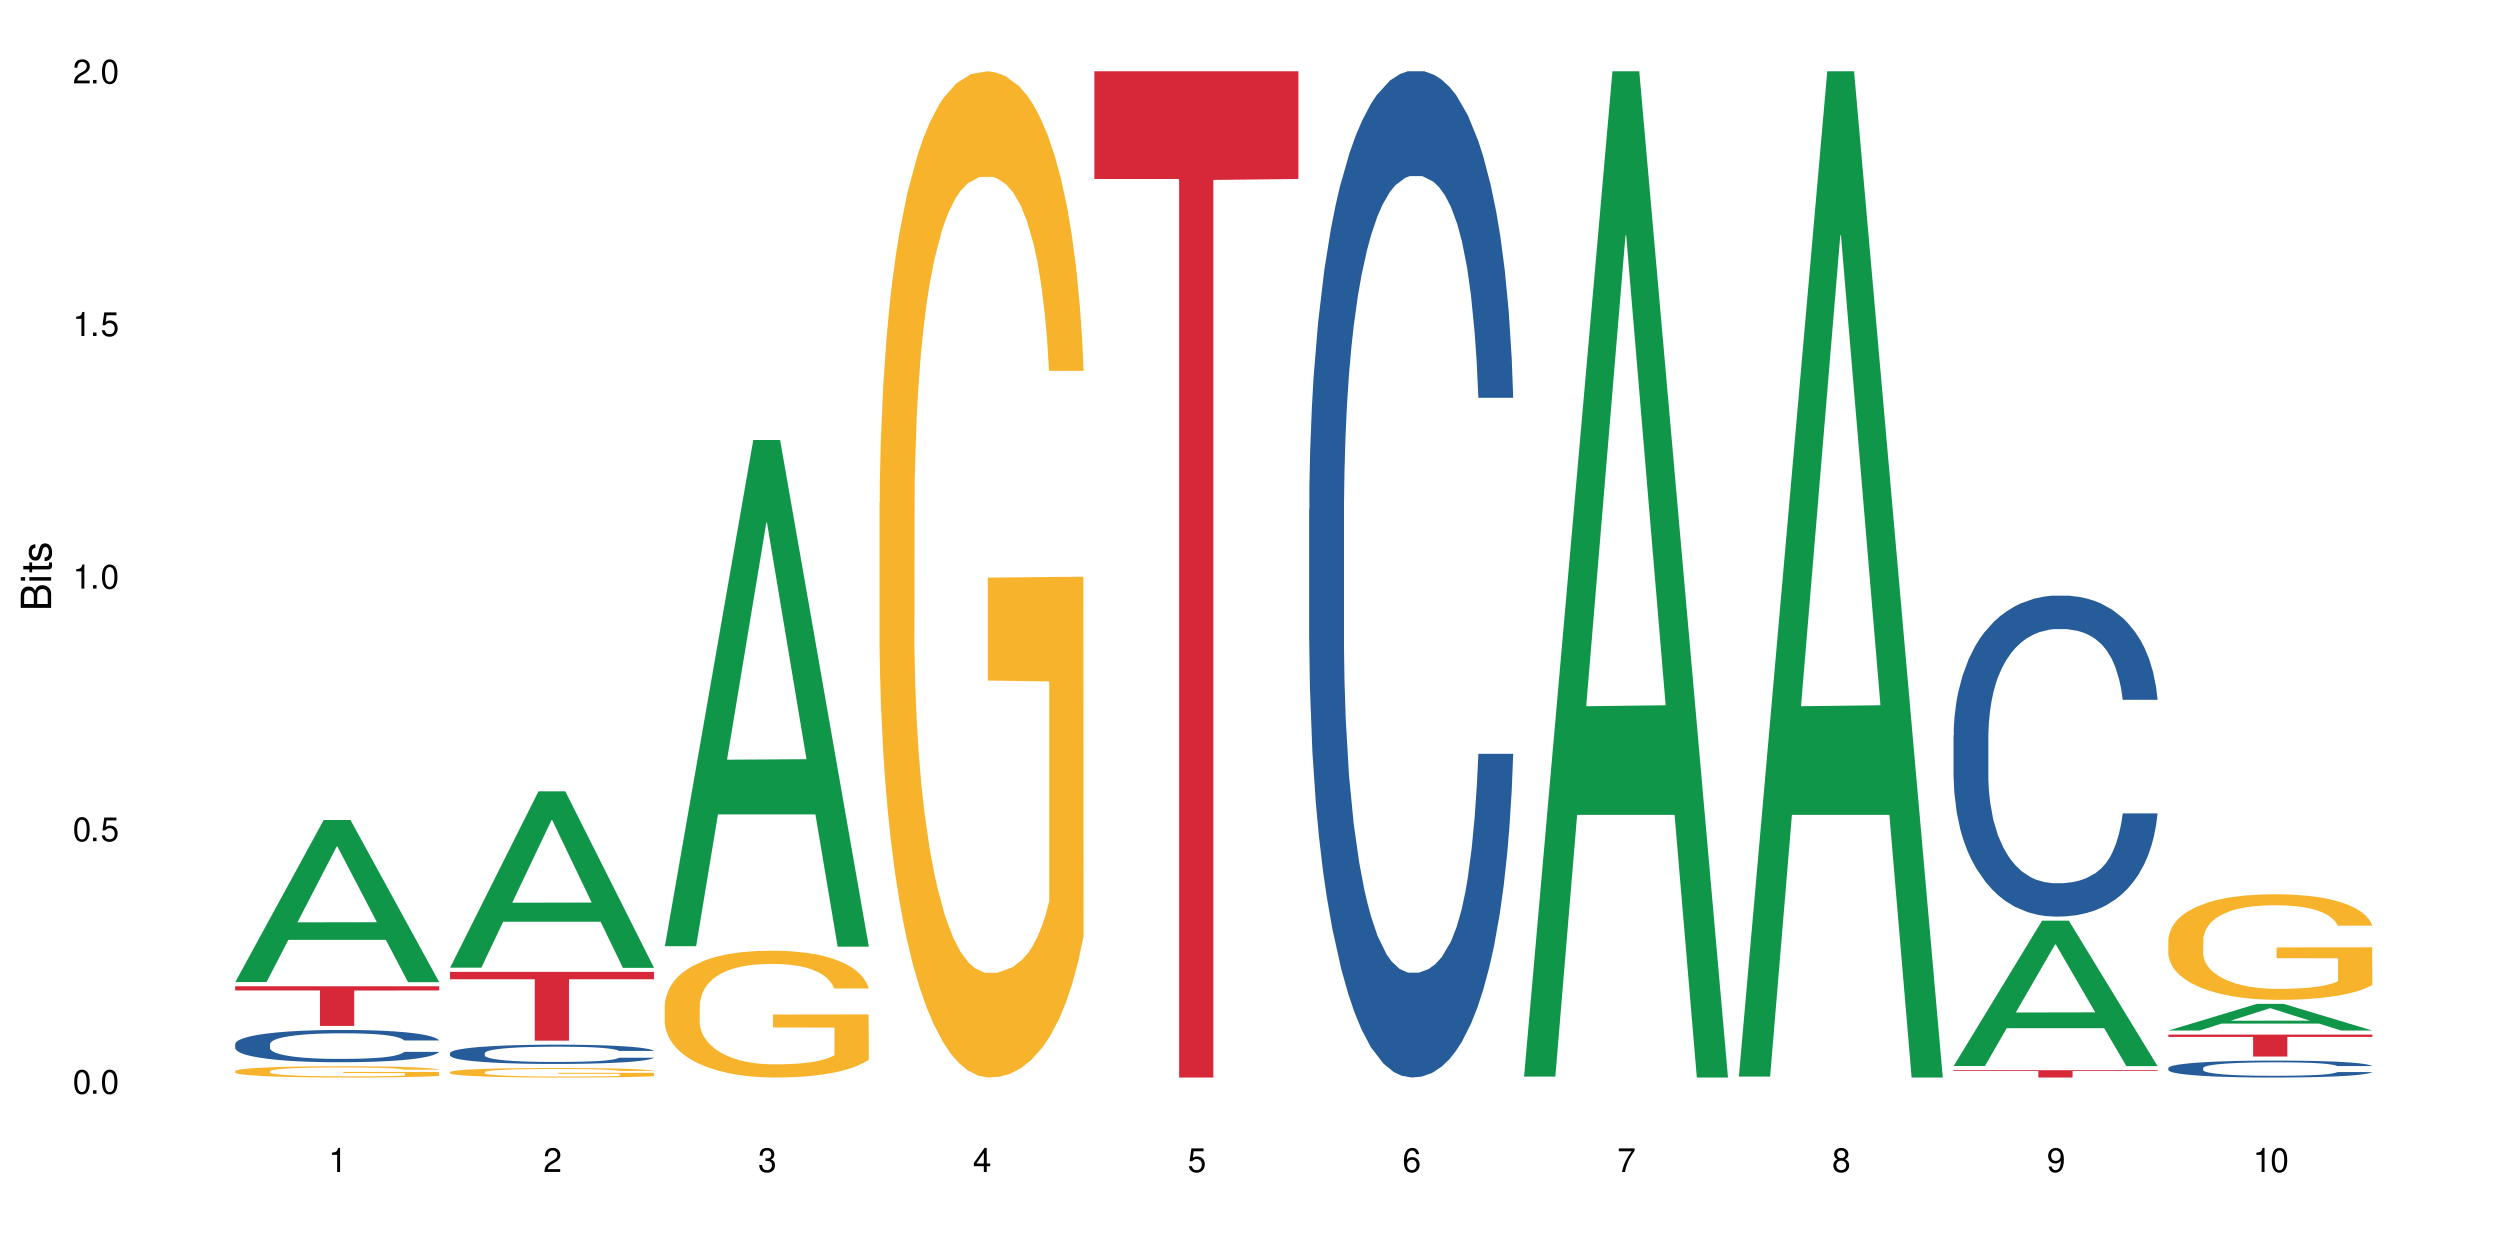
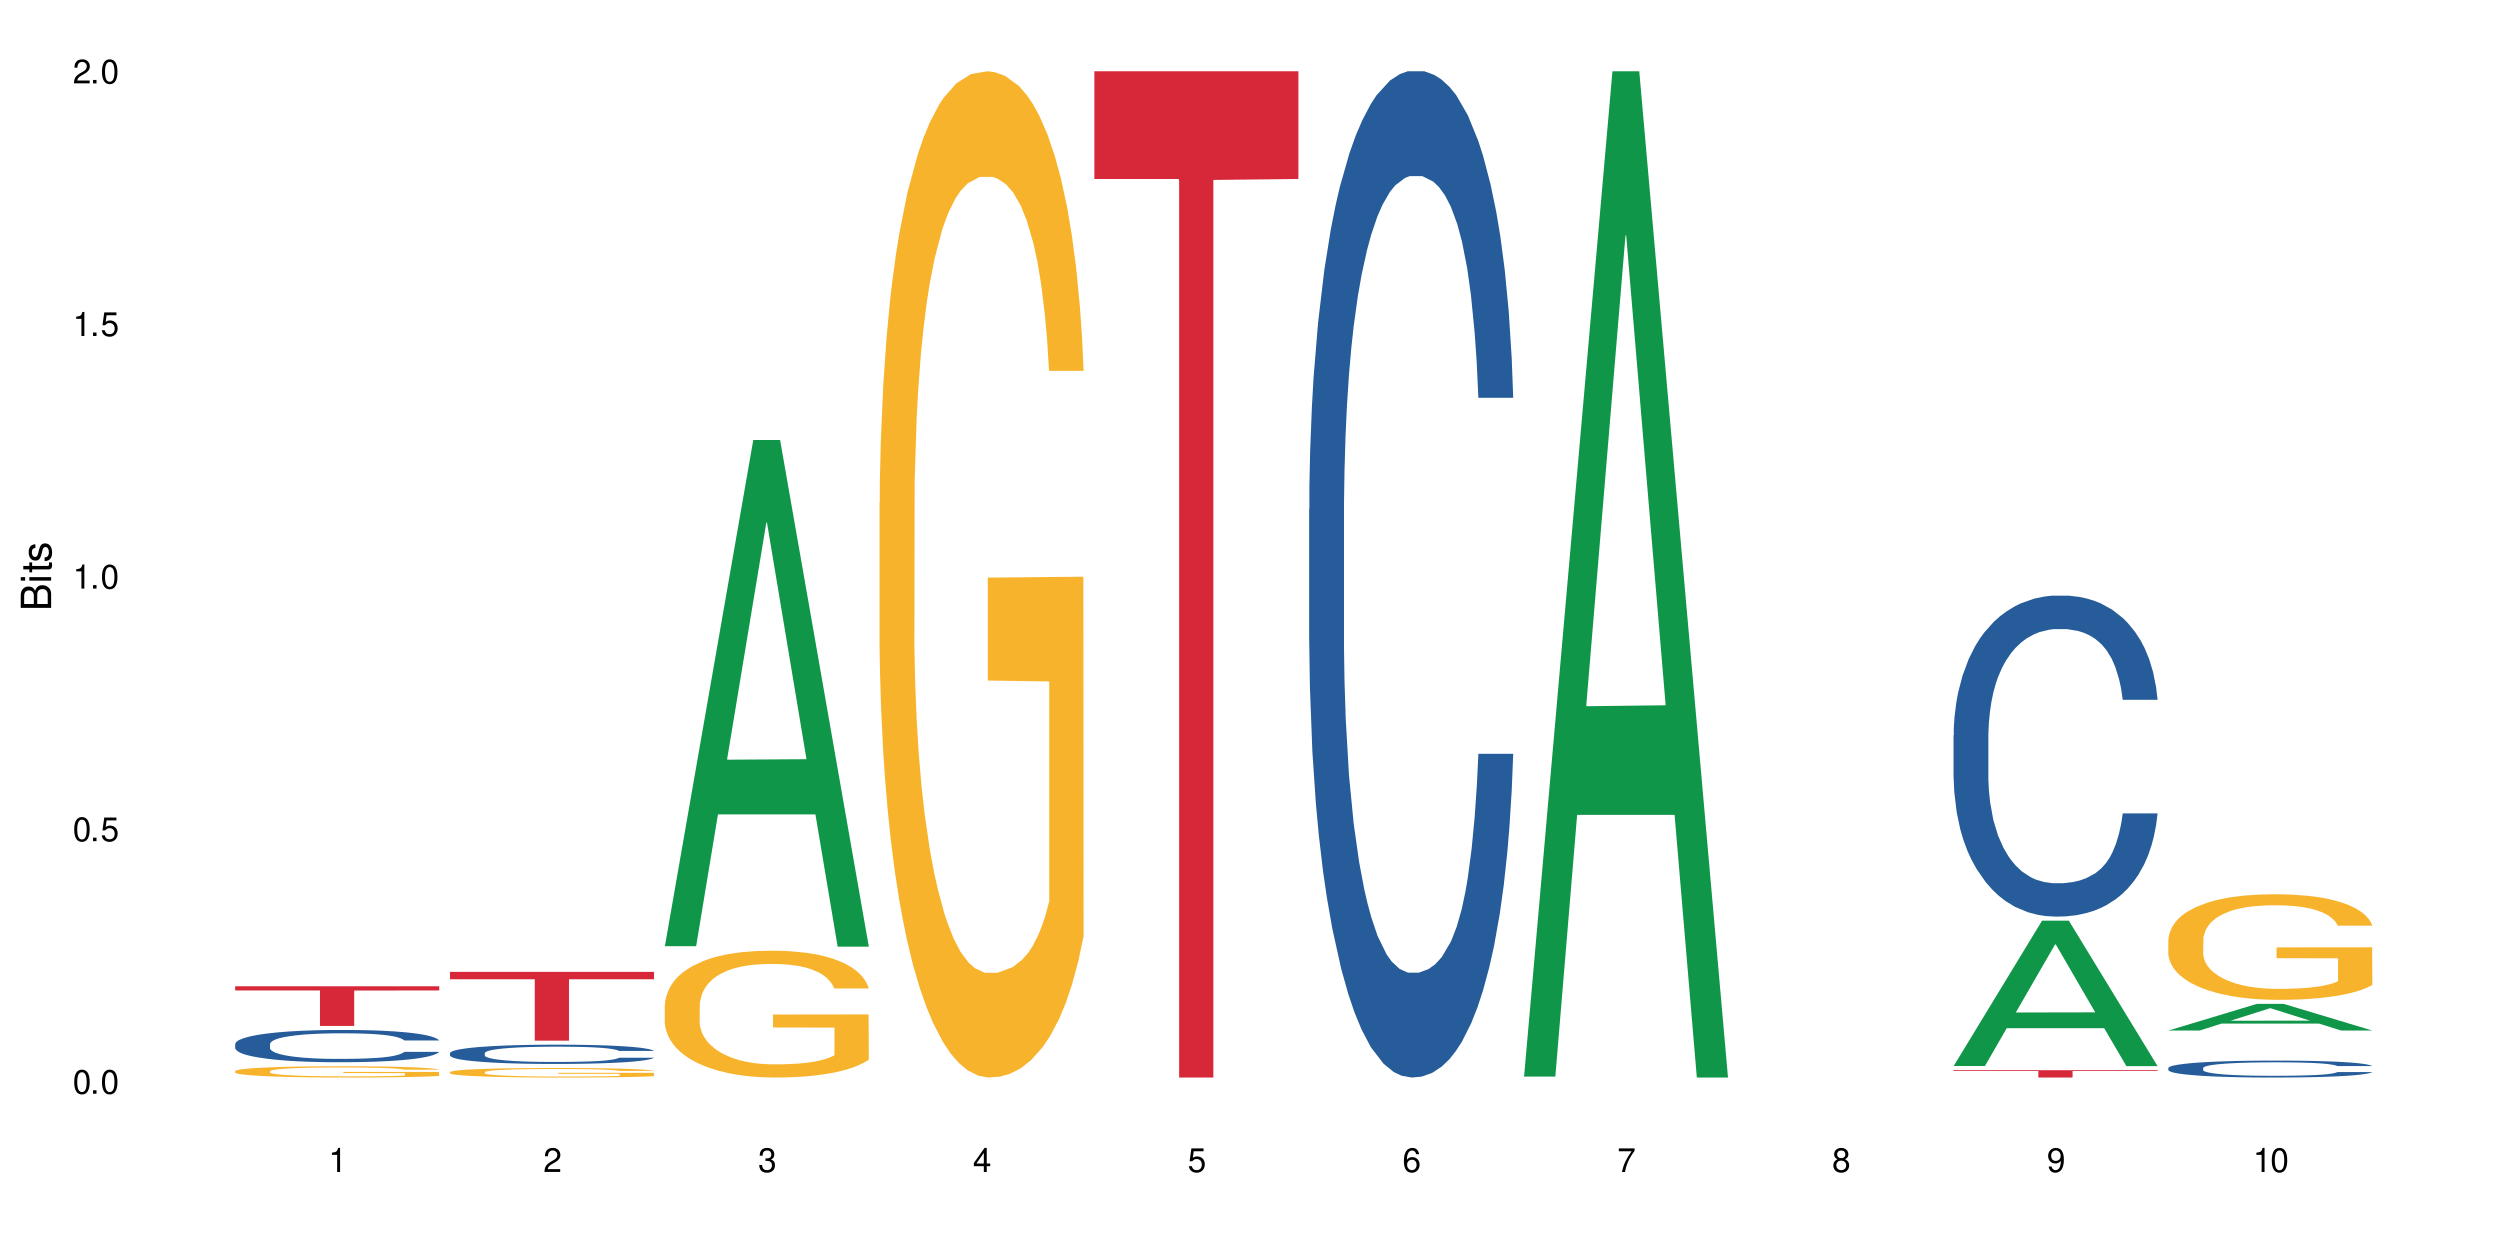
<svg xmlns="http://www.w3.org/2000/svg" xmlns:xlink="http://www.w3.org/1999/xlink" width="720" height="360" viewBox="0 0 720 360">
  <defs>
    <g>
      <g id="glyph-0-0">
</g>
      <g id="glyph-0-1">
        <path d="M 2.641 -6.938 C 2 -6.938 1.422 -6.656 1.078 -6.172 C 0.641 -5.562 0.406 -4.641 0.406 -3.359 C 0.406 -1.016 1.188 0.219 2.641 0.219 C 4.078 0.219 4.859 -1.016 4.859 -3.297 C 4.859 -4.641 4.656 -5.547 4.203 -6.172 C 3.844 -6.656 3.281 -6.938 2.641 -6.938 Z M 2.641 -6.188 C 3.547 -6.188 4 -5.25 4 -3.375 C 4 -1.406 3.562 -0.484 2.625 -0.484 C 1.734 -0.484 1.281 -1.438 1.281 -3.344 C 1.281 -5.25 1.734 -6.188 2.641 -6.188 Z M 2.641 -6.188 " />
      </g>
      <g id="glyph-0-2">
        <path d="M 1.828 -1 L 0.828 -1 L 0.828 0 L 1.828 0 Z M 1.828 -1 " />
      </g>
      <g id="glyph-0-3">
        <path d="M 4.562 -6.797 L 1.062 -6.797 L 0.547 -3.094 L 1.328 -3.094 C 1.719 -3.562 2.047 -3.734 2.578 -3.734 C 3.484 -3.734 4.062 -3.109 4.062 -2.094 C 4.062 -1.125 3.484 -0.531 2.578 -0.531 C 1.828 -0.531 1.375 -0.906 1.188 -1.672 L 0.328 -1.672 C 0.453 -1.109 0.547 -0.844 0.75 -0.594 C 1.125 -0.078 1.828 0.219 2.594 0.219 C 3.969 0.219 4.922 -0.781 4.922 -2.219 C 4.922 -3.562 4.031 -4.484 2.719 -4.484 C 2.25 -4.484 1.859 -4.359 1.469 -4.062 L 1.734 -5.969 L 4.562 -5.969 Z M 4.562 -6.797 " />
      </g>
      <g id="glyph-0-4">
        <path d="M 2.484 -4.938 L 2.484 0 L 3.328 0 L 3.328 -6.938 L 2.766 -6.938 C 2.469 -5.875 2.281 -5.734 0.984 -5.562 L 0.984 -4.938 Z M 2.484 -4.938 " />
      </g>
      <g id="glyph-0-5">
        <path d="M 4.859 -0.828 L 1.281 -0.828 C 1.359 -1.406 1.672 -1.781 2.5 -2.281 L 3.469 -2.828 C 4.406 -3.344 4.906 -4.062 4.906 -4.906 C 4.906 -5.484 4.672 -6.031 4.266 -6.406 C 3.859 -6.766 3.375 -6.938 2.719 -6.938 C 1.859 -6.938 1.219 -6.625 0.844 -6.031 C 0.609 -5.672 0.5 -5.234 0.484 -4.531 L 1.328 -4.531 C 1.359 -5.016 1.406 -5.281 1.531 -5.516 C 1.75 -5.938 2.188 -6.203 2.703 -6.203 C 3.469 -6.203 4.031 -5.641 4.031 -4.891 C 4.031 -4.344 3.719 -3.859 3.125 -3.516 L 2.234 -3 C 0.812 -2.172 0.406 -1.531 0.328 -0.016 L 4.859 -0.016 Z M 4.859 -0.828 " />
      </g>
      <g id="glyph-0-6">
        <path d="M 2.125 -3.188 L 2.578 -3.188 C 3.5 -3.188 3.984 -2.766 3.984 -1.922 C 3.984 -1.062 3.469 -0.531 2.594 -0.531 C 1.656 -0.531 1.203 -1 1.156 -2.016 L 0.312 -2.016 C 0.344 -1.453 0.438 -1.094 0.609 -0.781 C 0.953 -0.109 1.625 0.219 2.547 0.219 C 3.953 0.219 4.859 -0.625 4.859 -1.938 C 4.859 -2.828 4.516 -3.297 3.703 -3.594 C 4.344 -3.844 4.656 -4.328 4.656 -5.031 C 4.656 -6.219 3.875 -6.938 2.578 -6.938 C 1.203 -6.938 0.484 -6.172 0.453 -4.703 L 1.297 -4.703 C 1.312 -5.125 1.344 -5.359 1.453 -5.578 C 1.641 -5.969 2.062 -6.203 2.594 -6.203 C 3.344 -6.203 3.797 -5.75 3.797 -5 C 3.797 -4.516 3.609 -4.219 3.25 -4.047 C 3.016 -3.953 2.703 -3.922 2.125 -3.906 Z M 2.125 -3.188 " />
      </g>
      <g id="glyph-0-7">
        <path d="M 3.141 -1.672 L 3.141 0 L 3.984 0 L 3.984 -1.672 L 4.984 -1.672 L 4.984 -2.438 L 3.984 -2.438 L 3.984 -6.938 L 3.359 -6.938 L 0.266 -2.578 L 0.266 -1.672 Z M 3.141 -2.438 L 1 -2.438 L 3.141 -5.5 Z M 3.141 -2.438 " />
      </g>
      <g id="glyph-0-8">
        <path d="M 4.781 -5.125 C 4.609 -6.266 3.891 -6.938 2.844 -6.938 C 2.094 -6.938 1.422 -6.578 1.031 -5.953 C 0.594 -5.266 0.406 -4.422 0.406 -3.172 C 0.406 -2 0.578 -1.25 0.984 -0.641 C 1.359 -0.078 1.953 0.219 2.703 0.219 C 3.984 0.219 4.922 -0.75 4.922 -2.094 C 4.922 -3.375 4.062 -4.281 2.844 -4.281 C 2.172 -4.281 1.641 -4.031 1.281 -3.516 C 1.281 -5.234 1.828 -6.188 2.797 -6.188 C 3.391 -6.188 3.797 -5.797 3.938 -5.125 Z M 2.734 -3.531 C 3.547 -3.531 4.062 -2.953 4.062 -2.031 C 4.062 -1.156 3.484 -0.531 2.703 -0.531 C 1.922 -0.531 1.328 -1.188 1.328 -2.078 C 1.328 -2.938 1.906 -3.531 2.734 -3.531 Z M 2.734 -3.531 " />
      </g>
      <g id="glyph-0-9">
        <path d="M 4.984 -6.797 L 0.438 -6.797 L 0.438 -5.969 L 4.109 -5.969 C 2.5 -3.656 1.828 -2.234 1.328 0 L 2.219 0 C 2.594 -2.172 3.453 -4.047 4.984 -6.094 Z M 4.984 -6.797 " />
      </g>
      <g id="glyph-0-10">
        <path d="M 3.75 -3.656 C 4.469 -4.094 4.688 -4.438 4.688 -5.078 C 4.688 -6.172 3.844 -6.938 2.641 -6.938 C 1.438 -6.938 0.594 -6.172 0.594 -5.094 C 0.594 -4.438 0.812 -4.094 1.516 -3.656 C 0.734 -3.266 0.359 -2.703 0.359 -1.922 C 0.359 -0.656 1.281 0.219 2.641 0.219 C 3.984 0.219 4.922 -0.656 4.922 -1.922 C 4.922 -2.703 4.531 -3.266 3.75 -3.656 Z M 2.641 -6.188 C 3.359 -6.188 3.812 -5.75 3.812 -5.062 C 3.812 -4.406 3.344 -3.984 2.641 -3.984 C 1.922 -3.984 1.453 -4.406 1.453 -5.078 C 1.453 -5.75 1.922 -6.188 2.641 -6.188 Z M 2.641 -3.266 C 3.484 -3.266 4.062 -2.719 4.062 -1.906 C 4.062 -1.078 3.484 -0.531 2.625 -0.531 C 1.797 -0.531 1.219 -1.094 1.219 -1.906 C 1.219 -2.719 1.781 -3.266 2.641 -3.266 Z M 2.641 -3.266 " />
      </g>
      <g id="glyph-0-11">
        <path d="M 0.516 -1.578 C 0.672 -0.453 1.406 0.219 2.438 0.219 C 3.188 0.219 3.859 -0.141 4.266 -0.766 C 4.688 -1.453 4.891 -2.297 4.891 -3.547 C 4.891 -4.719 4.703 -5.453 4.312 -6.078 C 3.938 -6.641 3.344 -6.938 2.594 -6.938 C 1.297 -6.938 0.359 -5.969 0.359 -4.625 C 0.359 -3.344 1.234 -2.453 2.453 -2.453 C 3.094 -2.453 3.578 -2.672 4.016 -3.203 C 4 -1.484 3.469 -0.531 2.5 -0.531 C 1.906 -0.531 1.484 -0.906 1.359 -1.578 Z M 2.578 -6.203 C 3.375 -6.203 3.969 -5.531 3.969 -4.641 C 3.969 -3.797 3.391 -3.188 2.547 -3.188 C 1.734 -3.188 1.234 -3.766 1.234 -4.688 C 1.234 -5.562 1.797 -6.203 2.578 -6.203 Z M 2.578 -6.203 " />
      </g>
      <g id="glyph-1-0">
</g>
      <g id="glyph-1-1">
        <path d="M 0 -0.953 L 0 -4.891 C 0 -5.719 -0.234 -6.344 -0.734 -6.797 C -1.188 -7.234 -1.812 -7.469 -2.5 -7.469 C -3.547 -7.469 -4.188 -7 -4.625 -5.875 C -4.984 -6.688 -5.625 -7.094 -6.531 -7.094 C -7.172 -7.094 -7.734 -6.859 -8.141 -6.391 C -8.562 -5.922 -8.75 -5.344 -8.75 -4.5 L -8.75 -0.953 Z M -4.984 -2.062 L -7.766 -2.062 L -7.766 -4.219 C -7.766 -4.844 -7.688 -5.203 -7.453 -5.5 C -7.219 -5.812 -6.859 -5.969 -6.375 -5.969 C -5.891 -5.969 -5.531 -5.812 -5.297 -5.5 C -5.062 -5.203 -4.984 -4.844 -4.984 -4.219 Z M -0.984 -2.062 L -4 -2.062 L -4 -4.781 C -4 -5.766 -3.438 -6.359 -2.484 -6.359 C -1.547 -6.359 -0.984 -5.766 -0.984 -4.781 Z M -0.984 -2.062 " />
      </g>
      <g id="glyph-1-2">
        <path d="M -6.281 -1.797 L -6.281 -0.797 L 0 -0.797 L 0 -1.797 Z M -8.75 -1.797 L -8.75 -0.797 L -7.484 -0.797 L -7.484 -1.797 Z M -8.75 -1.797 " />
      </g>
      <g id="glyph-1-3">
        <path d="M -6.281 -3.047 L -6.281 -2.016 L -8.016 -2.016 L -8.016 -1.016 L -6.281 -1.016 L -6.281 -0.172 L -5.469 -0.172 L -5.469 -1.016 L -0.719 -1.016 C -0.078 -1.016 0.281 -1.453 0.281 -2.234 C 0.281 -2.5 0.25 -2.719 0.188 -3.047 L -0.641 -3.047 C -0.609 -2.906 -0.594 -2.766 -0.594 -2.562 C -0.594 -2.141 -0.719 -2.016 -1.156 -2.016 L -5.469 -2.016 L -5.469 -3.047 Z M -6.281 -3.047 " />
      </g>
      <g id="glyph-1-4">
        <path d="M -4.531 -5.25 C -5.766 -5.25 -6.469 -4.422 -6.469 -2.969 C -6.469 -1.516 -5.719 -0.562 -4.547 -0.562 C -3.562 -0.562 -3.094 -1.062 -2.734 -2.562 L -2.516 -3.484 C -2.344 -4.188 -2.094 -4.469 -1.641 -4.469 C -1.047 -4.469 -0.641 -3.875 -0.641 -3 C -0.641 -2.453 -0.797 -2 -1.062 -1.75 C -1.25 -1.594 -1.422 -1.531 -1.875 -1.469 L -1.875 -0.406 C -0.422 -0.453 0.281 -1.266 0.281 -2.922 C 0.281 -4.5 -0.5 -5.516 -1.719 -5.516 C -2.656 -5.516 -3.172 -4.984 -3.469 -3.734 L -3.703 -2.766 C -3.891 -1.953 -4.156 -1.609 -4.594 -1.609 C -5.188 -1.609 -5.547 -2.125 -5.547 -2.938 C -5.547 -3.75 -5.203 -4.172 -4.531 -4.203 Z M -4.531 -5.25 " />
      </g>
    </g>
  </defs>
  <rect x="-72" y="-36" width="864" height="432" fill="rgb(100%, 100%, 100%)" fill-opacity="1" />
-   <path fill-rule="nonzero" fill="rgb(6.275%, 58.824%, 28.235%)" fill-opacity="1" d="M 67.73 282.828 L 67.793 282.785 L 93.223 236.168 L 100.945 236.168 L 126.5 282.871 L 117.52 282.871 L 111.117 270.68 L 83.051 270.68 L 76.773 282.828 L 67.73 282.828 L 85.75 265.637 L 108.543 265.594 L 97.176 243.797 L 97.051 243.754 L 96.926 243.887 L 85.688 265.594 L 85.75 265.637 Z M 67.73 282.828 " />
  <path fill-rule="nonzero" fill="rgb(14.51%, 36.078%, 60%)" fill-opacity="1" d="M 67.73 300.676 L 67.801 300.668 L 67.801 300.461 L 68.02 300.141 L 68.52 299.73 L 69.02 299.453 L 70.312 298.949 L 72.102 298.465 L 73.965 298.094 L 75.328 297.871 L 76.547 297.703 L 79.34 297.387 L 81.133 297.227 L 83.066 297.082 L 85.434 296.938 L 87.152 296.852 L 91.023 296.719 L 93.891 296.656 L 96.113 296.633 L 100.914 296.633 L 103.781 296.668 L 105.859 296.707 L 108.152 296.777 L 110.086 296.852 L 113.457 297.039 L 116.465 297.277 L 117.828 297.414 L 119.977 297.676 L 121.625 297.93 L 122.773 298.152 L 124.062 298.465 L 125.207 298.848 L 126.07 299.281 L 126.5 299.648 L 116.465 299.648 L 115.965 299.309 L 115.391 299.043 L 114.316 298.695 L 113.238 298.449 L 111.734 298.203 L 110.375 298.043 L 108.512 297.879 L 106.863 297.777 L 105.141 297.703 L 103.492 297.652 L 100.34 297.602 L 96.684 297.602 L 95.324 297.617 L 92.527 297.684 L 91.023 297.746 L 88.871 297.863 L 87.367 297.973 L 85.578 298.145 L 84.359 298.289 L 82.852 298.508 L 81.777 298.703 L 80.559 298.984 L 79.844 299.195 L 79.199 299.434 L 78.625 299.715 L 78.195 300.012 L 77.906 300.328 L 77.766 300.633 L 77.766 301.949 L 77.906 302.254 L 78.266 302.609 L 79.199 303.129 L 80.559 303.578 L 82.137 303.938 L 83.641 304.191 L 84.5 304.309 L 85.648 304.445 L 87.441 304.617 L 90.02 304.785 L 91.523 304.852 L 93.816 304.922 L 96.184 304.957 L 99.336 304.957 L 102.133 304.922 L 103.996 304.879 L 105.93 304.812 L 108.582 304.668 L 110.23 304.531 L 111.664 304.371 L 112.738 304.207 L 113.457 304.07 L 114.531 303.809 L 115.391 303.52 L 116.035 303.223 L 116.465 302.934 L 126.5 302.934 L 126.07 303.273 L 125.422 303.605 L 124.777 303.852 L 123.777 304.148 L 122.629 304.41 L 120.98 304.711 L 119.617 304.906 L 117.828 305.117 L 116.18 305.277 L 114.387 305.422 L 111.734 305.594 L 110.016 305.676 L 108.152 305.754 L 105.93 305.82 L 103.137 305.883 L 100.125 305.914 L 97.328 305.922 L 94.32 305.906 L 92.098 305.871 L 89.16 305.797 L 85.504 305.645 L 82.852 305.48 L 80.773 305.32 L 78.984 305.152 L 76.977 304.922 L 74.395 304.547 L 72.82 304.258 L 71.746 304.02 L 70.527 303.691 L 69.664 303.395 L 68.664 302.918 L 67.945 302.312 L 67.73 301.848 Z M 67.73 300.676 " />
  <path fill-rule="nonzero" fill="rgb(96.863%, 70.196%, 16.863%)" fill-opacity="1" d="M 67.73 308.477 L 67.801 308.473 L 67.801 308.414 L 68.09 308.281 L 68.805 308.098 L 69.738 307.945 L 70.742 307.828 L 71.387 307.766 L 72.461 307.676 L 73.395 307.613 L 75.758 307.48 L 78.77 307.355 L 80.418 307.301 L 82.281 307.25 L 84.93 307.195 L 86.148 307.172 L 89.875 307.125 L 94.105 307.098 L 98.762 307.086 L 100.914 307.09 L 103.852 307.102 L 107.863 307.137 L 110.16 307.164 L 111.949 307.195 L 113.812 307.234 L 116.105 307.293 L 118.258 307.363 L 119.977 307.434 L 121.695 307.523 L 123.129 307.617 L 124.348 307.723 L 125.422 307.848 L 126.07 307.949 L 126.5 308.055 L 116.535 308.055 L 115.965 307.949 L 115.32 307.871 L 114.242 307.773 L 113.168 307.699 L 112.094 307.645 L 110.086 307.566 L 108.367 307.52 L 106.215 307.48 L 104.137 307.453 L 101.773 307.434 L 100.34 307.43 L 96.543 307.43 L 93.102 307.449 L 91.094 307.473 L 89.66 307.496 L 87.656 307.539 L 86.438 307.578 L 85.719 307.602 L 83.57 307.691 L 82.137 307.773 L 81.348 307.832 L 80.344 307.922 L 79.629 308 L 78.84 308.117 L 78.41 308.207 L 77.836 308.41 L 77.766 308.941 L 77.98 309.055 L 78.41 309.176 L 78.984 309.285 L 79.844 309.395 L 80.703 309.48 L 82.207 309.598 L 83.496 309.676 L 84.5 309.727 L 86.438 309.805 L 87.227 309.832 L 89.09 309.887 L 91.023 309.926 L 93.387 309.961 L 95.18 309.98 L 98.047 309.996 L 101.703 309.996 L 106 309.977 L 108.727 309.953 L 110.59 309.93 L 111.809 309.91 L 113.312 309.875 L 114.387 309.848 L 115.391 309.812 L 116.609 309.762 L 116.609 309.055 L 98.906 309.051 L 98.906 308.719 L 126.426 308.719 L 126.5 309.875 L 124.992 309.957 L 123.129 310.031 L 121.34 310.094 L 119.477 310.145 L 116.824 310.199 L 114.672 310.234 L 111.375 310.277 L 108.367 310.305 L 105.215 310.32 L 102.418 310.328 L 99.121 310.332 L 96.184 310.328 L 93.031 310.309 L 90.52 310.285 L 88.227 310.254 L 85.934 310.219 L 83.066 310.156 L 81.203 310.105 L 79.27 310.043 L 77.336 309.969 L 75.613 309.887 L 74.469 309.824 L 73.32 309.754 L 72.102 309.664 L 70.957 309.566 L 70.098 309.473 L 69.309 309.371 L 68.734 309.273 L 68.16 309.137 L 67.875 309.031 L 67.73 308.941 Z M 67.73 308.477 " />
  <path fill-rule="nonzero" fill="rgb(83.922%, 15.686%, 22.353%)" fill-opacity="1" d="M 67.73 284.035 L 126.5 284.035 L 126.5 285.258 L 102.008 285.27 L 102.008 295.469 L 92.152 295.469 L 92.152 285.281 L 92.008 285.258 L 67.73 285.258 Z M 67.73 284.035 " />
-   <path fill-rule="nonzero" fill="rgb(6.275%, 58.824%, 28.235%)" fill-opacity="1" d="M 129.594 278.691 L 129.656 278.645 L 155.082 227.898 L 162.805 227.898 L 188.359 278.738 L 179.383 278.738 L 172.977 265.469 L 144.91 265.469 L 138.633 278.691 L 129.594 278.691 L 147.613 259.977 L 170.402 259.93 L 159.039 236.203 L 158.914 236.156 L 158.789 236.301 L 147.547 259.93 L 147.613 259.977 Z M 129.594 278.691 " />
  <path fill-rule="nonzero" fill="rgb(14.51%, 36.078%, 60%)" fill-opacity="1" d="M 129.594 303.285 L 129.664 303.281 L 129.664 303.16 L 129.879 302.965 L 130.379 302.723 L 130.883 302.555 L 132.172 302.254 L 133.965 301.969 L 135.828 301.742 L 137.188 301.613 L 138.406 301.512 L 141.203 301.324 L 142.992 301.227 L 144.93 301.141 L 147.293 301.055 L 149.016 301.004 L 152.883 300.922 L 155.75 300.887 L 157.973 300.871 L 162.773 300.871 L 165.641 300.891 L 167.719 300.918 L 170.012 300.957 L 171.949 301.004 L 175.316 301.113 L 178.324 301.258 L 179.688 301.34 L 181.836 301.496 L 183.484 301.648 L 184.633 301.777 L 185.922 301.969 L 187.07 302.195 L 187.93 302.453 L 188.359 302.672 L 178.324 302.672 L 177.824 302.469 L 177.25 302.312 L 176.176 302.105 L 175.102 301.957 L 173.598 301.809 L 172.234 301.715 L 170.371 301.617 L 168.723 301.555 L 167.004 301.512 L 165.355 301.48 L 162.199 301.449 L 158.547 301.449 L 157.184 301.461 L 154.391 301.5 L 152.883 301.535 L 150.734 301.605 L 149.23 301.672 L 147.438 301.773 L 146.219 301.859 L 144.715 301.992 L 143.641 302.109 L 142.422 302.277 L 141.703 302.402 L 141.059 302.543 L 140.484 302.711 L 140.055 302.891 L 139.77 303.078 L 139.625 303.258 L 139.625 304.047 L 139.77 304.227 L 140.129 304.441 L 141.059 304.75 L 142.422 305.02 L 143.996 305.23 L 145.504 305.383 L 146.363 305.453 L 147.508 305.535 L 149.301 305.637 L 151.879 305.738 L 153.387 305.781 L 155.68 305.82 L 158.043 305.84 L 161.199 305.84 L 163.992 305.82 L 165.855 305.793 L 167.789 305.754 L 170.441 305.668 L 172.09 305.586 L 173.523 305.492 L 174.598 305.395 L 175.316 305.312 L 176.391 305.156 L 177.25 304.984 L 177.895 304.805 L 178.324 304.633 L 188.359 304.633 L 187.93 304.836 L 187.285 305.035 L 186.641 305.18 L 185.637 305.359 L 184.488 305.516 L 182.84 305.691 L 181.48 305.809 L 179.688 305.938 L 178.039 306.031 L 176.246 306.117 L 173.598 306.219 L 171.875 306.27 L 170.012 306.316 L 167.789 306.355 L 164.996 306.395 L 161.984 306.414 L 159.191 306.418 L 156.18 306.406 L 153.957 306.387 L 151.02 306.344 L 147.367 306.25 L 144.715 306.156 L 142.637 306.059 L 140.844 305.957 L 138.836 305.82 L 136.258 305.598 L 134.68 305.426 L 133.605 305.281 L 132.387 305.086 L 131.527 304.906 L 130.523 304.625 L 129.809 304.262 L 129.594 303.984 Z M 129.594 303.285 " />
  <path fill-rule="nonzero" fill="rgb(96.863%, 70.196%, 16.863%)" fill-opacity="1" d="M 129.594 308.762 L 129.664 308.758 L 129.664 308.707 L 129.949 308.594 L 130.668 308.438 L 131.598 308.309 L 132.602 308.211 L 133.246 308.156 L 134.32 308.082 L 135.254 308.027 L 137.617 307.914 L 140.629 307.809 L 142.277 307.762 L 144.141 307.719 L 146.793 307.672 L 148.012 307.656 L 151.738 307.613 L 155.965 307.59 L 160.625 307.582 L 162.773 307.586 L 165.711 307.594 L 169.727 307.621 L 172.02 307.648 L 173.812 307.672 L 175.676 307.707 L 177.969 307.754 L 180.117 307.816 L 181.836 307.875 L 183.559 307.953 L 184.992 308.031 L 186.211 308.121 L 187.285 308.227 L 187.93 308.312 L 188.359 308.402 L 178.398 308.402 L 177.824 308.312 L 177.18 308.246 L 176.105 308.164 L 175.031 308.102 L 173.953 308.055 L 171.949 307.988 L 170.227 307.949 L 168.078 307.914 L 166 307.891 L 163.633 307.875 L 162.199 307.871 L 158.402 307.871 L 154.961 307.887 L 152.957 307.91 L 151.523 307.93 L 149.516 307.965 L 148.297 307.996 L 147.582 308.016 L 145.43 308.094 L 143.996 308.164 L 143.207 308.211 L 142.207 308.289 L 141.488 308.355 L 140.699 308.457 L 140.27 308.531 L 139.695 308.703 L 139.625 309.156 L 139.84 309.25 L 140.27 309.352 L 140.844 309.441 L 141.703 309.539 L 142.562 309.613 L 144.07 309.711 L 145.359 309.773 L 146.363 309.816 L 148.297 309.887 L 149.086 309.906 L 150.949 309.953 L 152.883 309.988 L 155.25 310.02 L 157.039 310.035 L 159.906 310.047 L 163.562 310.047 L 167.863 310.031 L 170.586 310.012 L 172.449 309.992 L 173.668 309.973 L 175.172 309.945 L 176.246 309.922 L 177.25 309.895 L 178.469 309.852 L 178.469 309.25 L 160.766 309.246 L 160.766 308.965 L 188.289 308.965 L 188.359 309.945 L 186.855 310.012 L 184.992 310.078 L 183.199 310.129 L 181.336 310.172 L 178.684 310.219 L 176.535 310.25 L 173.238 310.285 L 170.227 310.309 L 167.074 310.324 L 164.277 310.328 L 160.984 310.332 L 158.043 310.328 L 154.891 310.312 L 152.383 310.293 L 150.09 310.266 L 147.797 310.234 L 144.93 310.184 L 143.066 310.141 L 141.129 310.086 L 139.195 310.023 L 137.477 309.957 L 136.328 309.902 L 135.184 309.844 L 133.965 309.766 L 132.816 309.684 L 131.957 309.605 L 131.168 309.516 L 130.594 309.434 L 130.023 309.32 L 129.734 309.23 L 129.594 309.152 Z M 129.594 308.762 " />
  <path fill-rule="nonzero" fill="rgb(83.922%, 15.686%, 22.353%)" fill-opacity="1" d="M 129.594 279.902 L 188.359 279.902 L 188.359 282.023 L 163.867 282.039 L 163.867 299.707 L 154.012 299.707 L 154.012 282.059 L 153.871 282.023 L 129.594 282.023 Z M 129.594 279.902 " />
  <path fill-rule="nonzero" fill="rgb(6.275%, 58.824%, 28.235%)" fill-opacity="1" d="M 191.453 272.496 L 191.516 272.359 L 216.945 126.715 L 224.668 126.715 L 250.219 272.633 L 241.242 272.633 L 234.84 234.543 L 206.773 234.543 L 200.492 272.496 L 191.453 272.496 L 209.473 218.789 L 232.266 218.648 L 220.898 150.555 L 220.773 150.418 L 220.648 150.828 L 209.41 218.648 L 209.473 218.789 Z M 191.453 272.496 " />
  <path fill-rule="nonzero" fill="rgb(96.863%, 70.196%, 16.863%)" fill-opacity="1" d="M 191.453 289.445 L 191.523 289.414 L 191.523 288.746 L 191.812 287.242 L 192.527 285.176 L 193.461 283.473 L 194.461 282.141 L 195.109 281.438 L 196.184 280.438 L 197.113 279.703 L 199.48 278.203 L 202.488 276.801 L 204.137 276.199 L 206 275.633 L 208.652 275 L 209.871 274.766 L 213.598 274.23 L 217.828 273.898 L 222.484 273.797 L 224.637 273.832 L 227.574 273.965 L 231.586 274.332 L 233.879 274.664 L 235.672 275 L 237.535 275.434 L 239.828 276.102 L 241.98 276.902 L 243.699 277.703 L 245.418 278.703 L 246.852 279.77 L 248.07 280.938 L 249.145 282.34 L 249.789 283.508 L 250.219 284.676 L 240.258 284.676 L 239.684 283.508 L 239.039 282.605 L 237.965 281.504 L 236.891 280.703 L 235.816 280.07 L 233.809 279.203 L 232.09 278.668 L 229.938 278.203 L 227.859 277.902 L 225.496 277.703 L 224.062 277.637 L 220.262 277.637 L 216.824 277.867 L 214.816 278.137 L 213.383 278.402 L 211.375 278.902 L 210.156 279.305 L 209.441 279.57 L 207.293 280.605 L 205.859 281.539 L 205.07 282.172 L 204.066 283.172 L 203.348 284.074 L 202.562 285.41 L 202.133 286.41 L 201.559 288.68 L 201.484 294.684 L 201.703 295.953 L 202.133 297.32 L 202.703 298.52 L 203.566 299.789 L 204.426 300.758 L 205.93 302.059 L 207.219 302.926 L 208.223 303.492 L 210.156 304.395 L 210.945 304.695 L 212.809 305.293 L 214.746 305.762 L 217.109 306.16 L 218.902 306.363 L 221.77 306.527 L 225.422 306.527 L 229.723 306.328 L 232.445 306.062 L 234.309 305.793 L 235.527 305.562 L 237.035 305.195 L 238.109 304.859 L 239.113 304.492 L 240.332 303.926 L 240.332 295.953 L 222.629 295.918 L 222.629 292.184 L 250.148 292.148 L 250.219 305.195 L 248.715 306.094 L 246.852 306.961 L 245.059 307.629 L 243.195 308.195 L 240.547 308.832 L 238.395 309.23 L 235.098 309.699 L 232.09 310 L 228.934 310.199 L 226.141 310.301 L 222.844 310.332 L 219.906 310.266 L 216.75 310.066 L 214.242 309.797 L 211.949 309.465 L 209.656 309.031 L 206.789 308.332 L 204.926 307.762 L 202.992 307.062 L 201.055 306.23 L 199.336 305.328 L 198.191 304.629 L 197.043 303.828 L 195.824 302.824 L 194.68 301.691 L 193.816 300.656 L 193.031 299.488 L 192.457 298.387 L 191.883 296.887 L 191.598 295.684 L 191.453 294.652 Z M 191.453 289.445 " />
  <path fill-rule="nonzero" fill="rgb(96.863%, 70.196%, 16.863%)" fill-opacity="1" d="M 253.312 144.652 L 253.387 144.387 L 253.387 139.094 L 253.672 127.184 L 254.387 110.777 L 255.32 97.277 L 256.324 86.691 L 256.969 81.133 L 258.043 73.195 L 258.977 67.371 L 261.34 55.461 L 264.352 44.348 L 266 39.582 L 267.863 35.082 L 270.516 30.055 L 271.73 28.203 L 275.461 23.965 L 279.688 21.32 L 284.348 20.527 L 286.496 20.789 L 289.434 21.848 L 293.449 24.762 L 295.742 27.406 L 297.531 30.055 L 299.395 33.496 L 301.691 38.789 L 303.84 45.141 L 305.559 51.492 L 307.281 59.43 L 308.715 67.902 L 309.93 77.164 L 311.008 88.281 L 311.652 97.543 L 312.082 106.805 L 302.121 106.805 L 301.547 97.543 L 300.902 90.398 L 299.824 81.664 L 298.75 75.312 L 297.676 70.281 L 295.668 63.402 L 293.949 59.168 L 291.801 55.461 L 289.723 53.078 L 287.355 51.492 L 285.922 50.961 L 282.125 50.961 L 278.684 52.816 L 276.676 54.934 L 275.242 57.051 L 273.238 61.02 L 272.02 64.195 L 271.301 66.312 L 269.152 74.516 L 267.719 81.93 L 266.93 86.957 L 265.926 94.898 L 265.211 102.043 L 264.422 112.629 L 263.992 120.57 L 263.418 138.566 L 263.348 186.207 L 263.562 196.262 L 263.992 207.113 L 264.566 216.641 L 265.426 226.699 L 266.285 234.375 L 267.789 244.695 L 269.082 251.578 L 270.082 256.078 L 272.02 263.223 L 272.809 265.605 L 274.672 270.367 L 276.605 274.074 L 278.973 277.25 L 280.762 278.836 L 283.629 280.16 L 287.285 280.16 L 291.586 278.574 L 294.309 276.457 L 296.172 274.34 L 297.391 272.484 L 298.895 269.574 L 299.969 266.926 L 300.973 264.016 L 302.191 259.516 L 302.191 196.262 L 284.488 195.996 L 284.488 166.355 L 312.008 166.09 L 312.082 269.574 L 310.578 276.719 L 308.715 283.602 L 306.922 288.895 L 305.059 293.395 L 302.406 298.422 L 300.258 301.598 L 296.961 305.305 L 293.949 307.688 L 290.797 309.273 L 288 310.066 L 284.703 310.332 L 281.766 309.805 L 278.613 308.215 L 276.105 306.098 L 273.812 303.453 L 271.516 300.012 L 268.652 294.453 L 266.789 289.953 L 264.852 284.395 L 262.918 277.777 L 261.195 270.633 L 260.051 265.074 L 258.902 258.723 L 257.684 250.781 L 256.539 241.785 L 255.68 233.578 L 254.891 224.316 L 254.316 215.582 L 253.742 203.672 L 253.457 194.145 L 253.312 185.941 Z M 253.312 144.652 " />
  <path fill-rule="nonzero" fill="rgb(83.922%, 15.686%, 22.353%)" fill-opacity="1" d="M 315.176 20.527 L 373.941 20.527 L 373.941 51.547 L 349.449 51.82 L 349.449 310.332 L 339.594 310.332 L 339.594 52.094 L 339.453 51.547 L 315.176 51.547 Z M 315.176 20.527 " />
  <path fill-rule="nonzero" fill="rgb(14.51%, 36.078%, 60%)" fill-opacity="1" d="M 377.035 146.621 L 377.105 146.355 L 377.105 140 L 377.32 129.934 L 377.824 117.215 L 378.324 108.477 L 379.617 92.844 L 381.406 77.746 L 383.27 66.09 L 384.633 59.203 L 385.852 53.902 L 388.645 44.102 L 390.438 39.07 L 392.371 34.566 L 394.738 30.062 L 396.457 27.414 L 400.328 23.176 L 403.195 21.32 L 405.414 20.527 L 410.219 20.527 L 413.086 21.586 L 415.164 22.91 L 417.457 25.031 L 419.391 27.414 L 422.758 33.242 L 425.77 40.66 L 427.133 44.898 L 429.281 53.109 L 430.93 61.055 L 432.078 67.945 L 433.367 77.746 L 434.512 89.668 L 435.375 103.176 L 435.805 114.566 L 425.77 114.566 L 425.27 103.973 L 424.695 95.758 L 423.621 84.898 L 422.543 77.215 L 421.039 69.535 L 419.68 64.5 L 417.816 59.469 L 416.168 56.289 L 414.445 53.902 L 412.797 52.316 L 409.645 50.727 L 405.988 50.727 L 404.629 51.254 L 401.832 53.375 L 400.328 55.23 L 398.176 58.938 L 396.672 62.383 L 394.879 67.68 L 393.664 72.184 L 392.156 79.07 L 391.082 85.164 L 389.863 93.906 L 389.148 100.527 L 388.504 107.945 L 387.93 116.688 L 387.5 125.957 L 387.211 135.762 L 387.07 145.297 L 387.07 186.355 L 387.211 195.895 L 387.57 207.02 L 388.504 223.18 L 389.863 237.219 L 391.441 248.344 L 392.945 256.293 L 393.805 260 L 394.953 264.238 L 396.742 269.535 L 399.324 274.836 L 400.828 276.953 L 403.121 279.074 L 405.488 280.133 L 408.641 280.133 L 411.438 279.074 L 413.301 277.75 L 415.234 275.629 L 417.887 271.125 L 419.535 266.887 L 420.969 261.855 L 422.043 256.82 L 422.758 252.582 L 423.836 244.371 L 424.695 235.363 L 425.34 226.094 L 425.77 217.086 L 435.805 217.086 L 435.375 227.684 L 434.727 238.012 L 434.082 245.695 L 433.078 254.969 L 431.934 263.18 L 430.285 272.449 L 428.922 278.543 L 427.133 285.168 L 425.484 290.199 L 423.691 294.703 L 421.039 300 L 419.32 302.648 L 417.457 305.035 L 415.234 307.152 L 412.438 309.008 L 409.43 310.066 L 406.633 310.332 L 403.625 309.801 L 401.402 308.742 L 398.465 306.359 L 394.809 301.59 L 392.156 296.559 L 390.078 291.523 L 388.289 286.227 L 386.281 279.074 L 383.699 267.418 L 382.125 258.41 L 381.047 250.992 L 379.832 240.664 L 378.969 231.391 L 377.969 216.555 L 377.25 197.746 L 377.035 183.18 Z M 377.035 146.621 " />
  <path fill-rule="nonzero" fill="rgb(6.275%, 58.824%, 28.235%)" fill-opacity="1" d="M 438.895 310.059 L 438.957 309.789 L 464.387 20.527 L 472.109 20.527 L 497.664 310.332 L 488.688 310.332 L 482.281 234.684 L 454.215 234.684 L 447.938 310.059 L 438.895 310.059 L 456.914 203.391 L 479.707 203.117 L 468.344 67.875 L 468.219 67.602 L 468.09 68.418 L 456.852 203.117 L 456.914 203.391 Z M 438.895 310.059 " />
-   <path fill-rule="nonzero" fill="rgb(6.275%, 58.824%, 28.235%)" fill-opacity="1" d="M 500.758 310.059 L 500.82 309.789 L 526.25 20.527 L 533.973 20.527 L 559.523 310.332 L 550.547 310.332 L 544.141 234.684 L 516.078 234.684 L 509.797 310.059 L 500.758 310.059 L 518.777 203.391 L 541.566 203.117 L 530.203 67.875 L 530.078 67.602 L 529.953 68.418 L 518.715 203.117 L 518.777 203.391 Z M 500.758 310.059 " />
  <path fill-rule="nonzero" fill="rgb(6.275%, 58.824%, 28.235%)" fill-opacity="1" d="M 562.617 307.016 L 562.68 306.977 L 588.109 265.16 L 595.832 265.16 L 621.387 307.055 L 612.406 307.055 L 606.004 296.121 L 577.938 296.121 L 571.66 307.016 L 562.617 307.016 L 580.637 291.598 L 603.43 291.555 L 592.066 272.004 L 591.938 271.965 L 591.812 272.082 L 580.574 291.555 L 580.637 291.598 Z M 562.617 307.016 " />
  <path fill-rule="nonzero" fill="rgb(14.51%, 36.078%, 60%)" fill-opacity="1" d="M 562.617 211.773 L 562.691 211.691 L 562.691 209.66 L 562.906 206.449 L 563.406 202.395 L 563.906 199.605 L 565.199 194.621 L 566.988 189.805 L 568.852 186.086 L 570.215 183.887 L 571.434 182.199 L 574.227 179.07 L 576.02 177.465 L 577.953 176.031 L 580.32 174.594 L 582.039 173.75 L 585.91 172.395 L 588.777 171.805 L 591 171.551 L 595.801 171.551 L 598.668 171.891 L 600.746 172.312 L 603.039 172.988 L 604.973 173.75 L 608.344 175.609 L 611.352 177.973 L 612.715 179.324 L 614.863 181.945 L 616.512 184.48 L 617.66 186.676 L 618.949 189.805 L 620.098 193.605 L 620.957 197.914 L 621.387 201.551 L 611.352 201.551 L 610.852 198.168 L 610.277 195.551 L 609.203 192.086 L 608.129 189.633 L 606.621 187.184 L 605.262 185.578 L 603.398 183.973 L 601.75 182.961 L 600.027 182.199 L 598.379 181.691 L 595.227 181.184 L 591.57 181.184 L 590.211 181.355 L 587.414 182.031 L 585.91 182.621 L 583.762 183.805 L 582.254 184.902 L 580.465 186.594 L 579.246 188.027 L 577.738 190.227 L 576.664 192.168 L 575.445 194.957 L 574.73 197.07 L 574.086 199.438 L 573.512 202.227 L 573.082 205.184 L 572.793 208.309 L 572.652 211.352 L 572.652 224.449 L 572.793 227.492 L 573.152 231.039 L 574.086 236.195 L 575.445 240.672 L 577.023 244.223 L 578.527 246.758 L 579.387 247.941 L 580.535 249.293 L 582.328 250.984 L 584.906 252.672 L 586.41 253.348 L 588.707 254.023 L 591.07 254.363 L 594.223 254.363 L 597.02 254.023 L 598.883 253.602 L 600.816 252.926 L 603.469 251.488 L 605.117 250.137 L 606.551 248.531 L 607.625 246.926 L 608.344 245.574 L 609.418 242.957 L 610.277 240.082 L 610.922 237.125 L 611.352 234.25 L 621.387 234.25 L 620.957 237.633 L 620.312 240.926 L 619.664 243.379 L 618.664 246.336 L 617.516 248.953 L 615.867 251.914 L 614.504 253.855 L 612.715 255.969 L 611.066 257.574 L 609.273 259.012 L 606.621 260.699 L 604.902 261.547 L 603.039 262.305 L 600.816 262.98 L 598.023 263.574 L 595.012 263.91 L 592.219 263.996 L 589.207 263.828 L 586.984 263.488 L 584.047 262.73 L 580.391 261.207 L 577.738 259.602 L 575.66 257.996 L 573.871 256.305 L 571.863 254.023 L 569.281 250.309 L 567.707 247.434 L 566.633 245.066 L 565.414 241.773 L 564.555 238.816 L 563.551 234.082 L 562.832 228.082 L 562.617 223.434 Z M 562.617 211.773 " />
  <path fill-rule="nonzero" fill="rgb(83.922%, 15.686%, 22.353%)" fill-opacity="1" d="M 562.617 308.219 L 621.387 308.219 L 621.387 308.445 L 596.895 308.449 L 596.895 310.332 L 587.039 310.332 L 587.039 308.449 L 586.895 308.445 L 562.617 308.445 Z M 562.617 308.219 " />
  <path fill-rule="nonzero" fill="rgb(6.275%, 58.824%, 28.235%)" fill-opacity="1" d="M 624.48 296.793 L 624.543 296.785 L 649.969 289.121 L 657.691 289.121 L 683.246 296.801 L 674.27 296.801 L 667.863 294.793 L 639.797 294.793 L 633.52 296.793 L 624.48 296.793 L 642.5 293.965 L 665.289 293.957 L 653.926 290.375 L 653.801 290.367 L 653.676 290.391 L 642.438 293.957 L 642.5 293.965 Z M 624.48 296.793 " />
  <path fill-rule="nonzero" fill="rgb(14.51%, 36.078%, 60%)" fill-opacity="1" d="M 624.48 307.574 L 624.551 307.57 L 624.551 307.465 L 624.766 307.293 L 625.266 307.078 L 625.77 306.934 L 627.059 306.668 L 628.852 306.414 L 630.715 306.219 L 632.074 306.102 L 633.293 306.012 L 636.09 305.848 L 637.879 305.766 L 639.816 305.688 L 642.18 305.613 L 643.902 305.566 L 647.77 305.496 L 650.637 305.465 L 652.859 305.453 L 657.66 305.453 L 660.527 305.469 L 662.605 305.492 L 664.898 305.527 L 666.836 305.566 L 670.203 305.664 L 673.215 305.789 L 674.574 305.863 L 676.727 306 L 678.375 306.133 L 679.52 306.25 L 680.809 306.414 L 681.957 306.617 L 682.816 306.844 L 683.246 307.035 L 673.215 307.035 L 672.711 306.855 L 672.137 306.719 L 671.062 306.535 L 669.988 306.406 L 668.484 306.277 L 667.121 306.191 L 665.258 306.105 L 663.609 306.055 L 661.891 306.012 L 660.242 305.988 L 657.086 305.961 L 653.434 305.961 L 652.07 305.969 L 649.277 306.004 L 647.77 306.035 L 645.621 306.098 L 644.117 306.156 L 642.324 306.246 L 641.105 306.32 L 639.602 306.438 L 638.527 306.539 L 637.309 306.688 L 636.59 306.797 L 635.945 306.922 L 635.371 307.07 L 634.941 307.227 L 634.656 307.391 L 634.512 307.555 L 634.512 308.246 L 634.656 308.406 L 635.016 308.594 L 635.945 308.863 L 637.309 309.102 L 638.883 309.289 L 640.391 309.422 L 641.25 309.484 L 642.395 309.555 L 644.188 309.645 L 646.766 309.734 L 648.273 309.77 L 650.566 309.805 L 652.93 309.824 L 656.086 309.824 L 658.879 309.805 L 660.742 309.785 L 662.68 309.746 L 665.328 309.672 L 666.977 309.602 L 668.41 309.516 L 669.488 309.43 L 670.203 309.359 L 671.277 309.223 L 672.137 309.07 L 672.781 308.914 L 673.215 308.762 L 683.246 308.762 L 682.816 308.941 L 682.172 309.113 L 681.527 309.242 L 680.523 309.398 L 679.375 309.539 L 677.727 309.695 L 676.367 309.797 L 674.574 309.91 L 672.926 309.992 L 671.133 310.07 L 668.484 310.16 L 666.762 310.203 L 664.898 310.242 L 662.68 310.277 L 659.883 310.309 L 656.871 310.328 L 654.078 310.332 L 651.066 310.324 L 648.848 310.305 L 645.906 310.266 L 642.254 310.184 L 639.602 310.102 L 637.523 310.016 L 635.73 309.926 L 633.723 309.805 L 631.145 309.609 L 629.566 309.457 L 628.492 309.332 L 627.273 309.16 L 626.414 309.004 L 625.41 308.754 L 624.695 308.438 L 624.48 308.191 Z M 624.48 307.574 " />
  <path fill-rule="nonzero" fill="rgb(96.863%, 70.196%, 16.863%)" fill-opacity="1" d="M 624.48 270.57 L 624.551 270.543 L 624.551 269.988 L 624.836 268.738 L 625.555 267.016 L 626.484 265.598 L 627.488 264.488 L 628.133 263.902 L 629.207 263.07 L 630.141 262.461 L 632.504 261.211 L 635.516 260.043 L 637.164 259.543 L 639.027 259.07 L 641.68 258.543 L 642.898 258.348 L 646.625 257.902 L 650.852 257.625 L 655.512 257.543 L 657.66 257.57 L 660.598 257.684 L 664.613 257.988 L 666.906 258.266 L 668.699 258.543 L 670.562 258.902 L 672.855 259.461 L 675.004 260.125 L 676.727 260.793 L 678.445 261.625 L 679.879 262.516 L 681.098 263.488 L 682.172 264.652 L 682.816 265.625 L 683.246 266.598 L 673.285 266.598 L 672.711 265.625 L 672.066 264.875 L 670.992 263.961 L 669.918 263.293 L 668.84 262.766 L 666.836 262.043 L 665.113 261.598 L 662.965 261.211 L 660.887 260.961 L 658.52 260.793 L 657.086 260.738 L 653.289 260.738 L 649.848 260.934 L 647.844 261.152 L 646.41 261.375 L 644.402 261.793 L 643.184 262.125 L 642.469 262.348 L 640.316 263.211 L 638.883 263.988 L 638.098 264.516 L 637.094 265.348 L 636.375 266.098 L 635.586 267.207 L 635.156 268.043 L 634.586 269.93 L 634.512 274.93 L 634.727 275.984 L 635.156 277.125 L 635.73 278.125 L 636.59 279.18 L 637.449 279.984 L 638.957 281.07 L 640.246 281.793 L 641.25 282.262 L 643.184 283.012 L 643.973 283.262 L 645.836 283.762 L 647.77 284.152 L 650.137 284.484 L 651.926 284.652 L 654.793 284.789 L 658.449 284.789 L 662.75 284.625 L 665.473 284.402 L 667.336 284.18 L 668.555 283.984 L 670.059 283.68 L 671.133 283.402 L 672.137 283.098 L 673.355 282.625 L 673.355 275.984 L 655.656 275.957 L 655.656 272.848 L 683.176 272.82 L 683.246 283.68 L 681.742 284.43 L 679.879 285.152 L 678.086 285.707 L 676.223 286.18 L 673.57 286.707 L 671.422 287.039 L 668.125 287.43 L 665.113 287.68 L 661.961 287.848 L 659.168 287.93 L 655.871 287.957 L 652.93 287.902 L 649.777 287.734 L 647.27 287.512 L 644.977 287.234 L 642.684 286.875 L 639.816 286.289 L 637.953 285.82 L 636.016 285.234 L 634.082 284.539 L 632.363 283.789 L 631.215 283.207 L 630.07 282.539 L 628.852 281.707 L 627.703 280.762 L 626.844 279.902 L 626.055 278.93 L 625.48 278.012 L 624.91 276.766 L 624.621 275.766 L 624.48 274.902 Z M 624.48 270.57 " />
-   <path fill-rule="nonzero" fill="rgb(83.922%, 15.686%, 22.353%)" fill-opacity="1" d="M 624.48 297.965 L 683.246 297.965 L 683.246 298.641 L 658.754 298.645 L 658.754 304.289 L 648.898 304.289 L 648.898 298.652 L 648.758 298.641 L 624.48 298.641 Z M 624.48 297.965 " />
  <g fill="rgb(0%, 0%, 0%)" fill-opacity="1">
    <use xlink:href="#glyph-0-1" x="20.965" y="314.993" />
    <use xlink:href="#glyph-0-2" x="25.965" y="314.993" />
    <use xlink:href="#glyph-0-1" x="28.965" y="314.993" />
  </g>
  <g fill="rgb(0%, 0%, 0%)" fill-opacity="1">
    <use xlink:href="#glyph-0-1" x="20.965" y="242.251" />
    <use xlink:href="#glyph-0-2" x="25.965" y="242.251" />
    <use xlink:href="#glyph-0-3" x="28.965" y="242.251" />
  </g>
  <g fill="rgb(0%, 0%, 0%)" fill-opacity="1">
    <use xlink:href="#glyph-0-4" x="20.965" y="169.509" />
    <use xlink:href="#glyph-0-2" x="25.965" y="169.509" />
    <use xlink:href="#glyph-0-1" x="28.965" y="169.509" />
  </g>
  <g fill="rgb(0%, 0%, 0%)" fill-opacity="1">
    <use xlink:href="#glyph-0-4" x="20.965" y="96.767" />
    <use xlink:href="#glyph-0-2" x="25.965" y="96.767" />
    <use xlink:href="#glyph-0-3" x="28.965" y="96.767" />
  </g>
  <g fill="rgb(0%, 0%, 0%)" fill-opacity="1">
    <use xlink:href="#glyph-0-5" x="20.965" y="24.024" />
    <use xlink:href="#glyph-0-2" x="25.965" y="24.024" />
    <use xlink:href="#glyph-0-1" x="28.965" y="24.024" />
  </g>
  <g fill="rgb(0%, 0%, 0%)" fill-opacity="1">
    <use xlink:href="#glyph-0-4" x="94.613" y="337.532" />
  </g>
  <g fill="rgb(0%, 0%, 0%)" fill-opacity="1">
    <use xlink:href="#glyph-0-5" x="156.477" y="337.532" />
  </g>
  <g fill="rgb(0%, 0%, 0%)" fill-opacity="1">
    <use xlink:href="#glyph-0-6" x="218.336" y="337.532" />
  </g>
  <g fill="rgb(0%, 0%, 0%)" fill-opacity="1">
    <use xlink:href="#glyph-0-7" x="280.199" y="337.532" />
  </g>
  <g fill="rgb(0%, 0%, 0%)" fill-opacity="1">
    <use xlink:href="#glyph-0-3" x="342.059" y="337.532" />
  </g>
  <g fill="rgb(0%, 0%, 0%)" fill-opacity="1">
    <use xlink:href="#glyph-0-8" x="403.918" y="337.532" />
  </g>
  <g fill="rgb(0%, 0%, 0%)" fill-opacity="1">
    <use xlink:href="#glyph-0-9" x="465.781" y="337.532" />
  </g>
  <g fill="rgb(0%, 0%, 0%)" fill-opacity="1">
    <use xlink:href="#glyph-0-10" x="527.641" y="337.532" />
  </g>
  <g fill="rgb(0%, 0%, 0%)" fill-opacity="1">
    <use xlink:href="#glyph-0-11" x="589.5" y="337.532" />
  </g>
  <g fill="rgb(0%, 0%, 0%)" fill-opacity="1">
    <use xlink:href="#glyph-0-4" x="648.863" y="337.532" />
    <use xlink:href="#glyph-0-1" x="653.863" y="337.532" />
  </g>
  <g fill="rgb(0%, 0%, 0%)" fill-opacity="1">
    <use xlink:href="#glyph-1-1" x="14.725" y="176.012" />
    <use xlink:href="#glyph-1-2" x="14.725" y="168.012" />
    <use xlink:href="#glyph-1-3" x="14.725" y="165.012" />
    <use xlink:href="#glyph-1-4" x="14.725" y="162.012" />
  </g>
</svg>